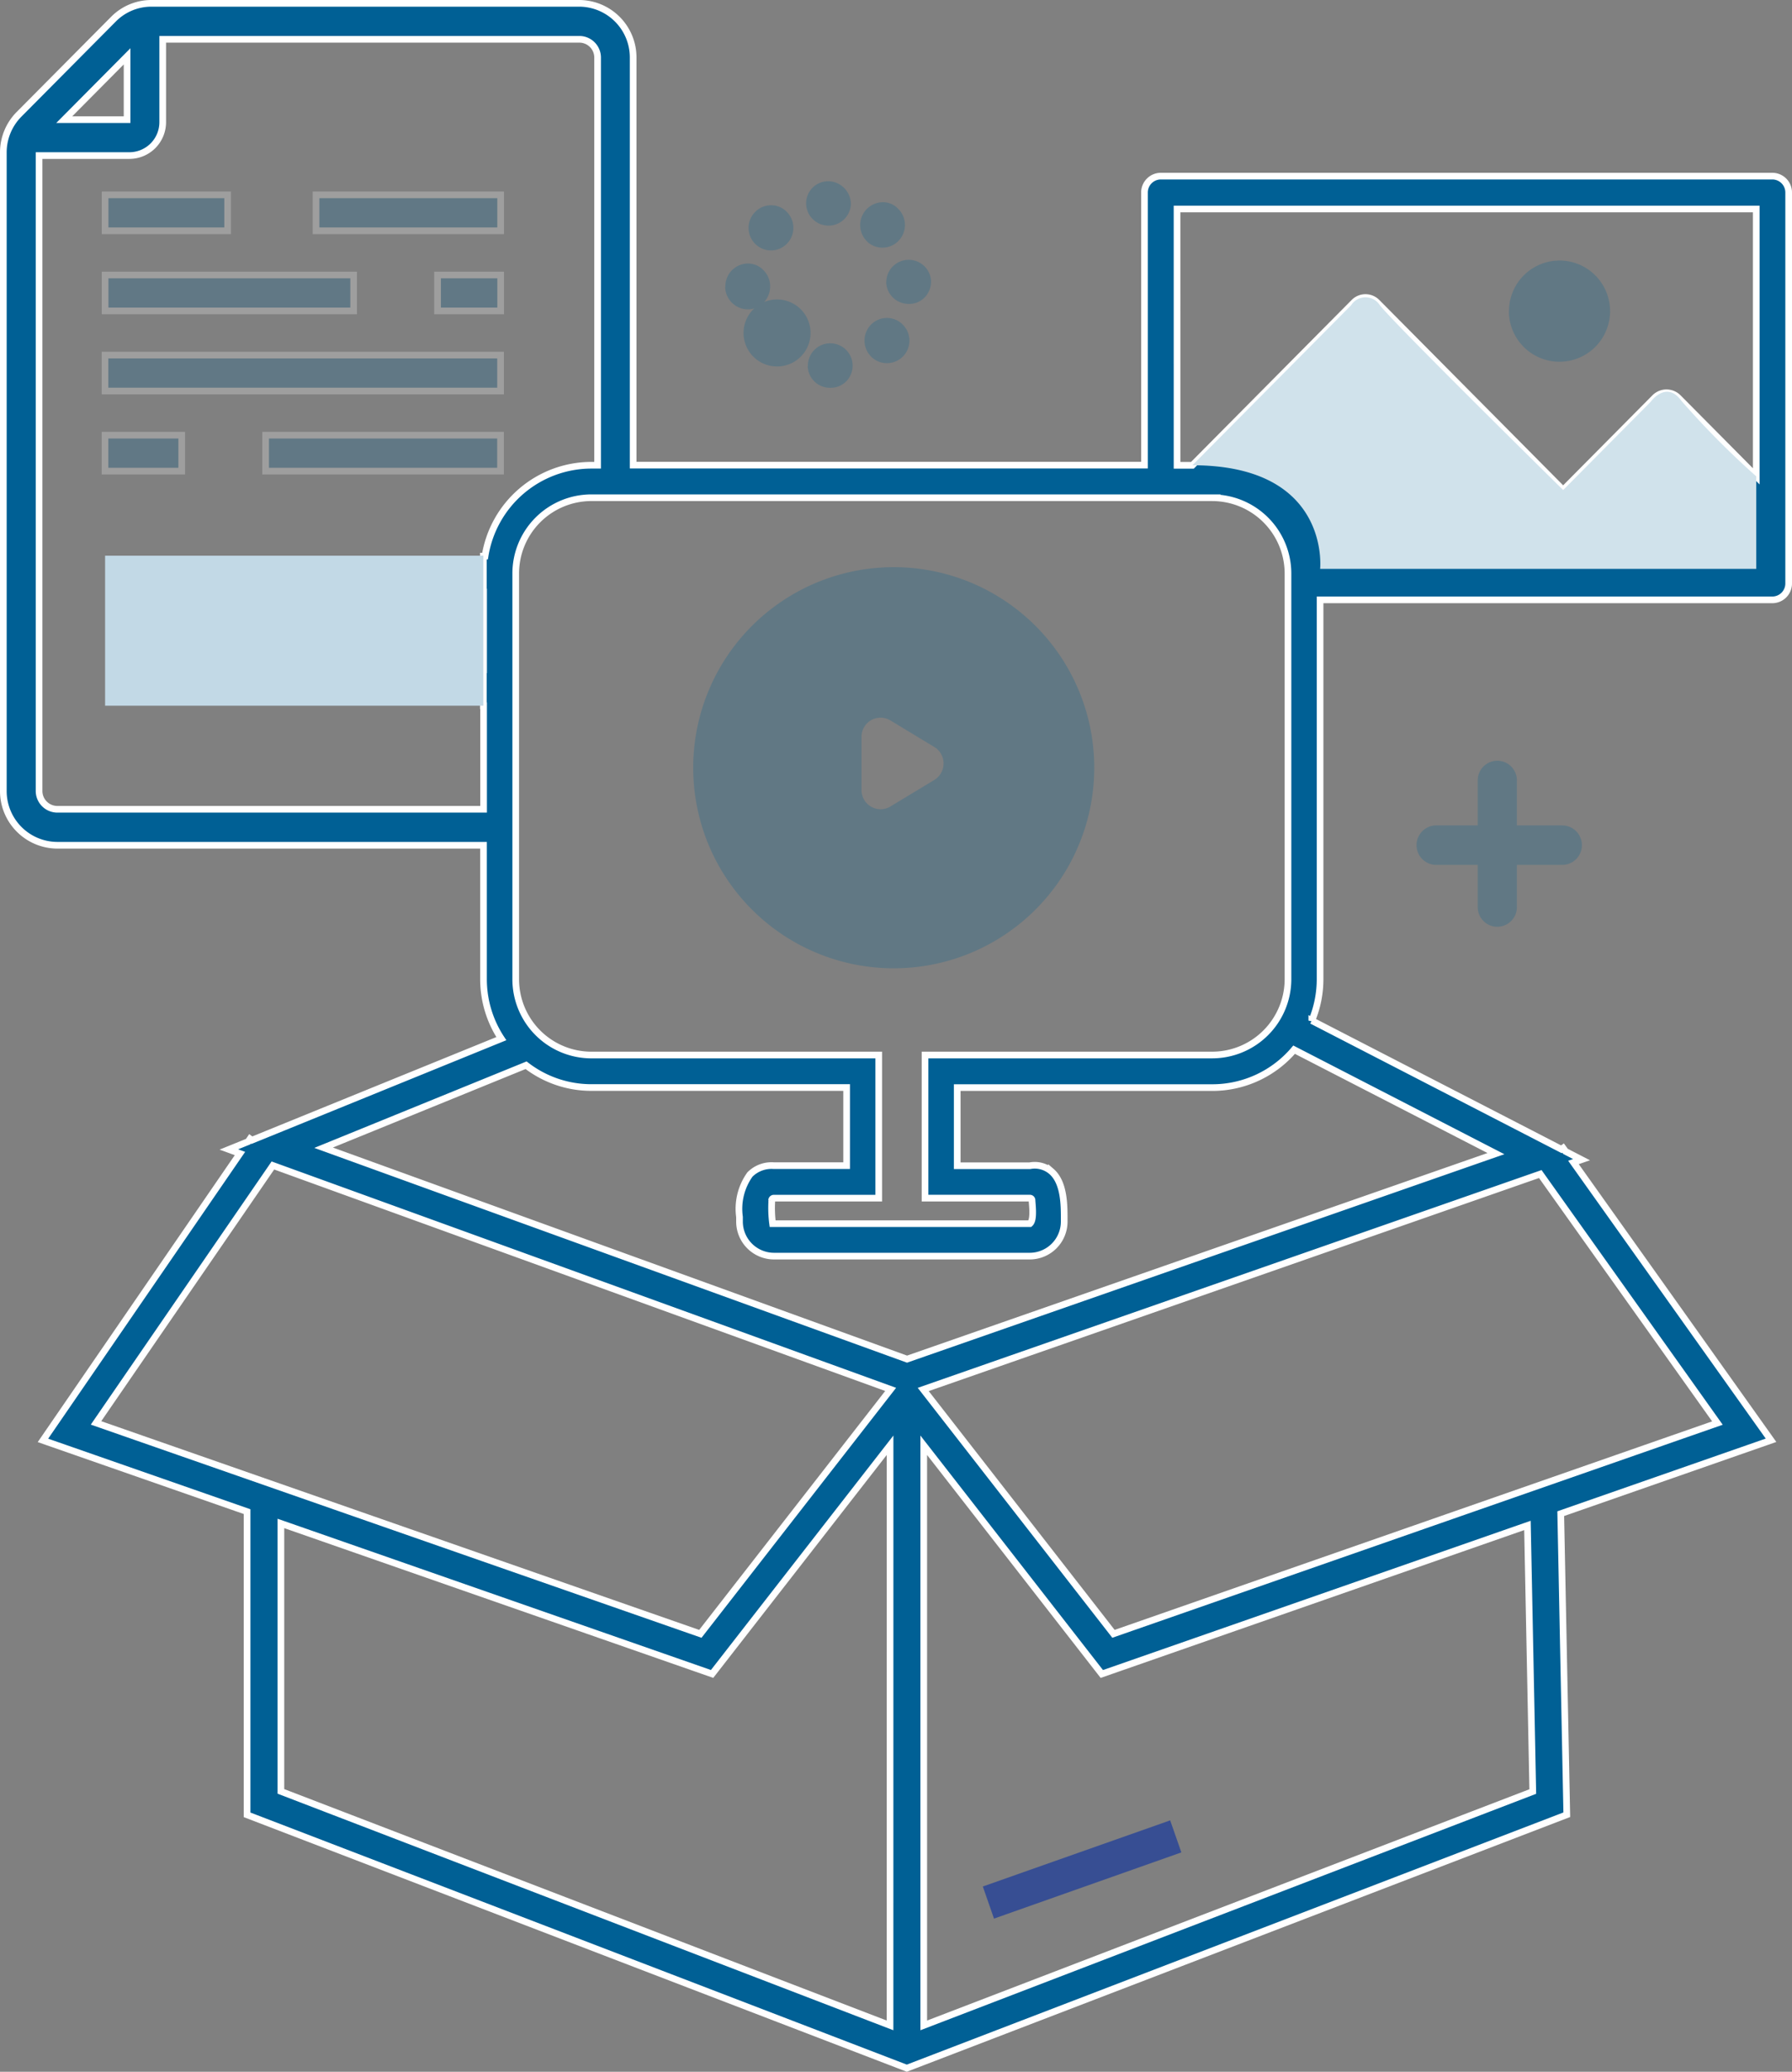
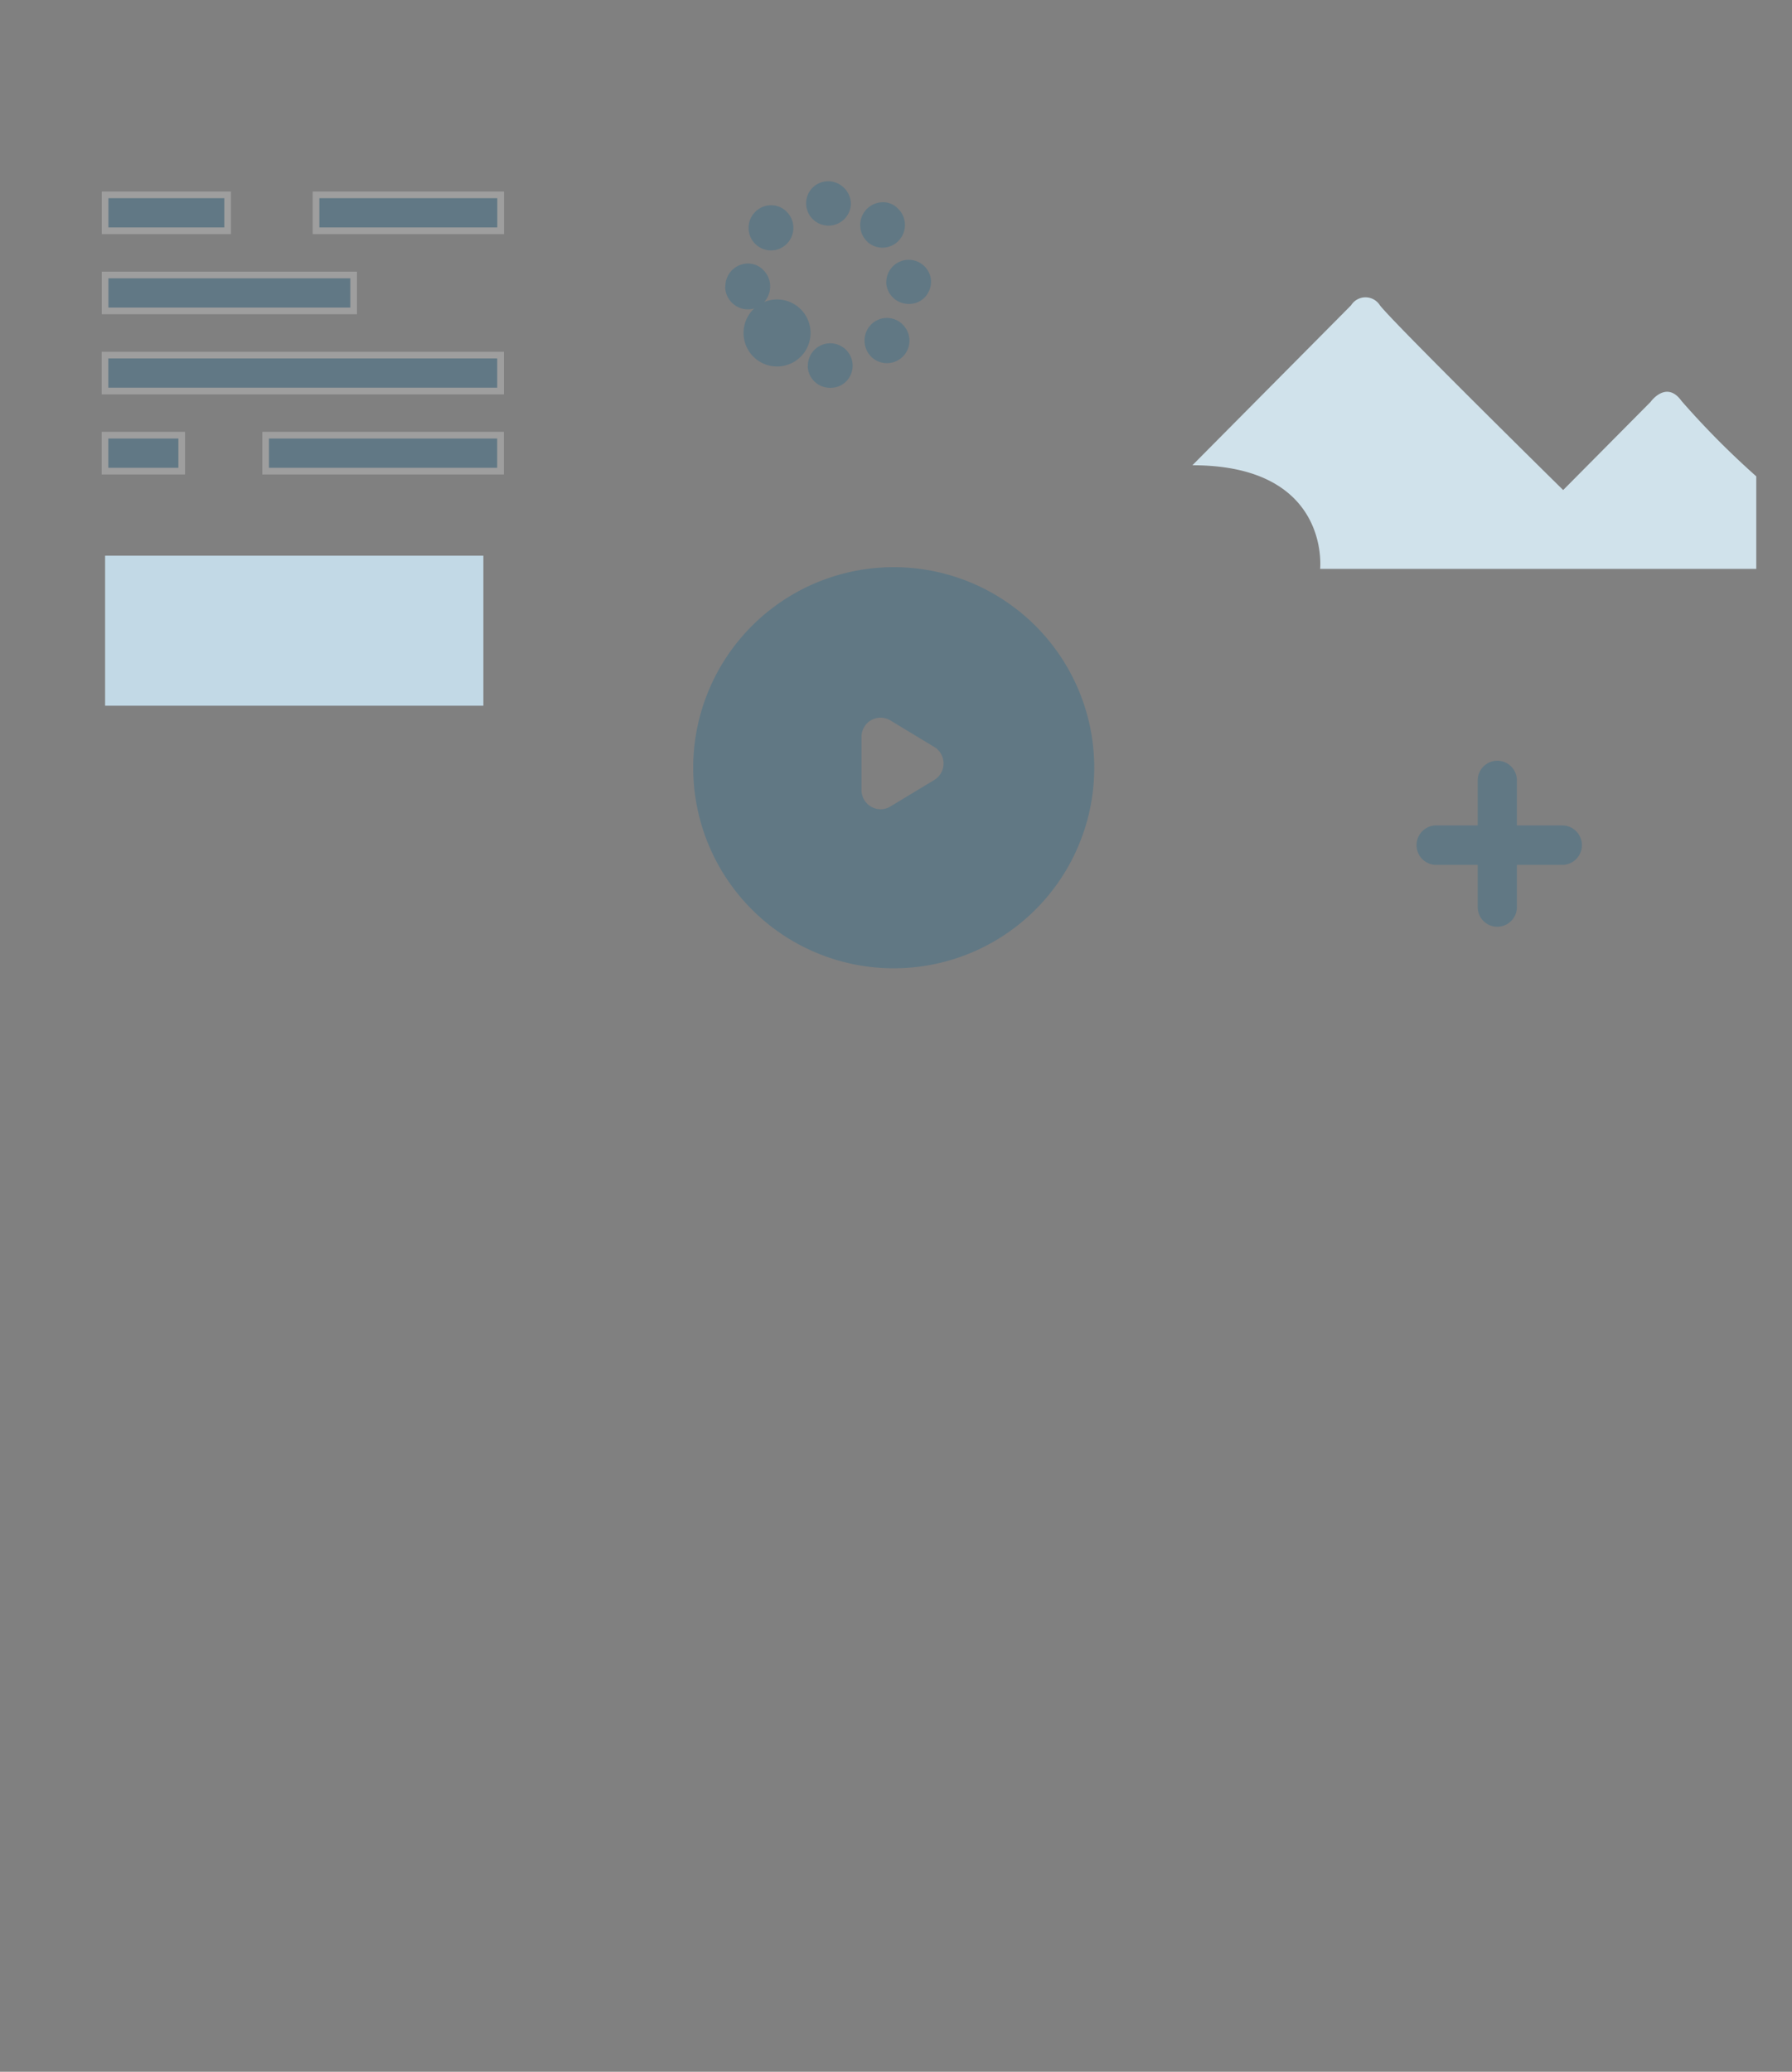
<svg xmlns="http://www.w3.org/2000/svg" width="134.307" height="155.241" viewBox="0 0 134.307 155.241">
  <rect x="0" y="0" width="134.307" height="155.241" fill="#808080" stroke="none" />
  <defs>
    <style>.a,.c,.f{fill:#006095;}.a{stroke:#fff;stroke-width:0.5px;}.b{fill:#374e93;}.c,.d,.f{opacity:0.24;}.e{fill:#c2d9e6;}.f{stroke:rgba(0,0,0,0);stroke-miterlimit:10;}.g{fill:#d0e2eb;}</style>
  </defs>
  <g transform="translate(-13.647 -132.233)">
-     <path class="a" d="M146.484,145.43H100.644a1.227,1.227,0,0,0-1.22,1.225v20.432H61.1V136.545a4.054,4.054,0,0,0-4.034-4.062H25a3.994,3.994,0,0,0-2.855,1.192l-7.068,7.12a4.058,4.058,0,0,0-1.18,2.879V191.5a4.061,4.061,0,0,0,4.034,4.07H49.885V205.6a8.1,8.1,0,0,0,1.336,4.461l-18.7,7.61-.136-.1-.14.207-1.446.586.832.305L16.866,240.164l15.3,5.338v22.72L81.61,287.206l49.465-18.992-.454-22.559,15.761-5.5-14.807-20.817.606-.209-1.2-.619-.181-.252-.129.094-18.706-9.643a8.1,8.1,0,0,0,.619-3.109V177.182h33.9a1.227,1.227,0,0,0,1.22-1.227v-29.3A1.227,1.227,0,0,0,146.484,145.43Zm-44.62,2.464h43.41v20.033l-5.866-5.912a1.235,1.235,0,0,0-1.722,0l-6.883,6.938-13.956-14.066h0l-.013-.012a1.207,1.207,0,0,0-1.707.012L103.015,167.1h-1.15Zm2.668,21.636a5.682,5.682,0,0,1,5.647,5.687V205.6a5.687,5.687,0,0,1-5.647,5.687H82.976V222.01h7.859a.161.161,0,0,1,.16.161c0,.056.01.157.019.273.068.805.03,1.3-.179,1.481H71.553a8.886,8.886,0,0,1-.066-1.6v-.153h-.006a.163.163,0,0,1,.167-.159h7.859V211.288H57.947A5.675,5.675,0,0,1,52.3,205.6V175.216a5.675,5.675,0,0,1,5.642-5.687ZM23.171,136.454V141.2H18.461ZM50,173.905h-.124v2.69h.015v5.825h-.015v2.694h.015v7.76H17.937a1.373,1.373,0,0,1-1.362-1.378l0-47.606h6.782a2.5,2.5,0,0,0,2.485-2.5v-6.212H57.075a1.37,1.37,0,0,1,1.362,1.373v30.543h-.49A8.081,8.081,0,0,0,50,173.905ZM80.353,284,34.7,266.465V246.387l32.317,11.278,13.339-17.137ZM66.137,254.66,20.844,238.854,34.1,219.565l46.3,16.778ZM82.88,284l0-43.471,13.346,17.139,31.9-11.131.4,19.939Zm59.485-45.134L97.1,254.659,82.841,236.349l46.247-16.143Zm-16.6-20.19-44.137,15.4L37.9,218.234l15.176-6.181a7.987,7.987,0,0,0,4.874,1.671H77.1v5.854H71.652a2.287,2.287,0,0,0-1.8.664,4.427,4.427,0,0,0-.781,3.183v.332a2.591,2.591,0,0,0,2.578,2.6H90.833a2.588,2.588,0,0,0,2.574-2.6v-.146c0-1.034.012-2.763-.956-3.6a1.926,1.926,0,0,0-1.618-.427H85.389v-5.855h19.149a8.029,8.029,0,0,0,6.1-2.841Z" transform="translate(0)" />
-     <path class="b" d="M77.153,254.76l.839,2.406,14.042-4.961-.839-2.4Z" transform="translate(10.154 18.832)" />
    <path class="c" d="M111.223,193.827a1.469,1.469,0,0,0,1.467-1.468v-3.167h3.354a1.48,1.48,0,1,0,0-2.959H112.69v-3.378a1.467,1.467,0,1,0-2.935,0v3.378H106.61a1.48,1.48,0,0,0,0,2.959h3.145v3.167A1.469,1.469,0,0,0,111.223,193.827Z" transform="translate(14.645 7.85)" />
    <g class="d" transform="translate(21.516 146.834)">
      <rect class="a" width="17.605" height="2.694" transform="translate(12.039 18.008)" />
      <rect class="a" width="5.75" height="2.694" transform="translate(0 18.008)" />
      <rect class="a" width="29.648" height="2.694" transform="translate(0 12.006)" />
-       <rect class="a" width="4.73" height="2.693" transform="translate(24.925 6.004)" />
      <rect class="a" width="18.628" height="2.693" transform="translate(0.008 6.004)" />
      <rect class="a" width="13.836" height="2.692" transform="translate(15.817)" />
      <rect class="a" width="9.184" height="2.692" transform="translate(0.008)" />
    </g>
-     <path class="c" d="M114.954,149.091a3.788,3.788,0,0,0-3.819,3.755l-.008,0v0a3.792,3.792,0,1,0,3.827-3.757Z" transform="translate(15.608 2.666)" />
    <path class="c" d="M73.613,168.889a15.029,15.029,0,1,0,14.842,14.842A15.029,15.029,0,0,0,73.613,168.889Zm2.848,15.948L73.18,186.82a1.409,1.409,0,0,1-.733.207v0h-.006a1.437,1.437,0,0,1-1.429-1.446v-3.967a1.436,1.436,0,0,1,.2-.747,1.425,1.425,0,0,1,1.966-.494l3.28,1.983a1.418,1.418,0,0,1,.5.5A1.447,1.447,0,0,1,76.461,184.837Z" transform="translate(7.203 5.844)" />
    <rect class="e" width="28.351" height="11.241" transform="translate(21.524 173.873)" />
    <path class="f" d="M11705.587,10343.354v-.009l.012,0a1.674,1.674,0,0,1,1.632-1.718h.041a1.678,1.678,0,0,1,1.211,2.841,1.636,1.636,0,0,1-1.176.494h-.054A1.667,1.667,0,0,1,11705.587,10343.354Zm-3.8-.488-.012-.009a2.511,2.511,0,1,1,.012.009Zm8.57-.221.012.009a1.705,1.705,0,0,1-.07-2.393,1.665,1.665,0,0,1,2.357-.086h0l.009.012a1.687,1.687,0,1,1-2.311,2.458Zm-10.957-5.269.015,0a1.7,1.7,0,0,1,1.655-1.726,1.593,1.593,0,0,1,1.2.5,1.7,1.7,0,0,1,.5,1.2,1.732,1.732,0,0,1-.494,1.234,1.626,1.626,0,0,1-1.161.5A1.71,1.71,0,0,1,11699.4,10337.377Zm12.063-.309.012,0a1.679,1.679,0,0,1,3.354-.132,1.717,1.717,0,0,1-.464,1.24,1.6,1.6,0,0,1-1.162.5h-.064A1.68,1.68,0,0,1,11711.467,10337.068Zm-9.79-2.866-.018-.018v0a1.682,1.682,0,0,1-.5-1.191,1.66,1.66,0,0,1,.485-1.2,1.632,1.632,0,0,1,1.182-.506,1.6,1.6,0,0,1,1.19.488,1.7,1.7,0,0,1,.015,2.391,1.667,1.667,0,0,1-2.354.032Zm8.394-.171-.009-.009.006,0a1.712,1.712,0,0,1,1.111-2.964,1.54,1.54,0,0,1,1.161.465,1.7,1.7,0,0,1,.092,2.388,1.675,1.675,0,0,1-2.361.123Zm-4.6-2.857a1.655,1.655,0,0,1,1.617-1.69h.074a1.725,1.725,0,0,1,1.664,1.69,1.678,1.678,0,0,1-3.355,0Z" transform="translate(-11631.402 -10183.67)" />
    <path class="g" d="M90.688,164.053l11.893-11.986a1.274,1.274,0,0,1,2.16,0c1.1,1.412,13.736,13.843,13.736,13.843l6.553-6.606s1.18-1.667,2.326-.057a63.236,63.236,0,0,0,5.593,5.637v6.934H100.261S101.074,164.053,90.688,164.053Z" transform="translate(12.327 3.043)" />
  </g>
</svg>